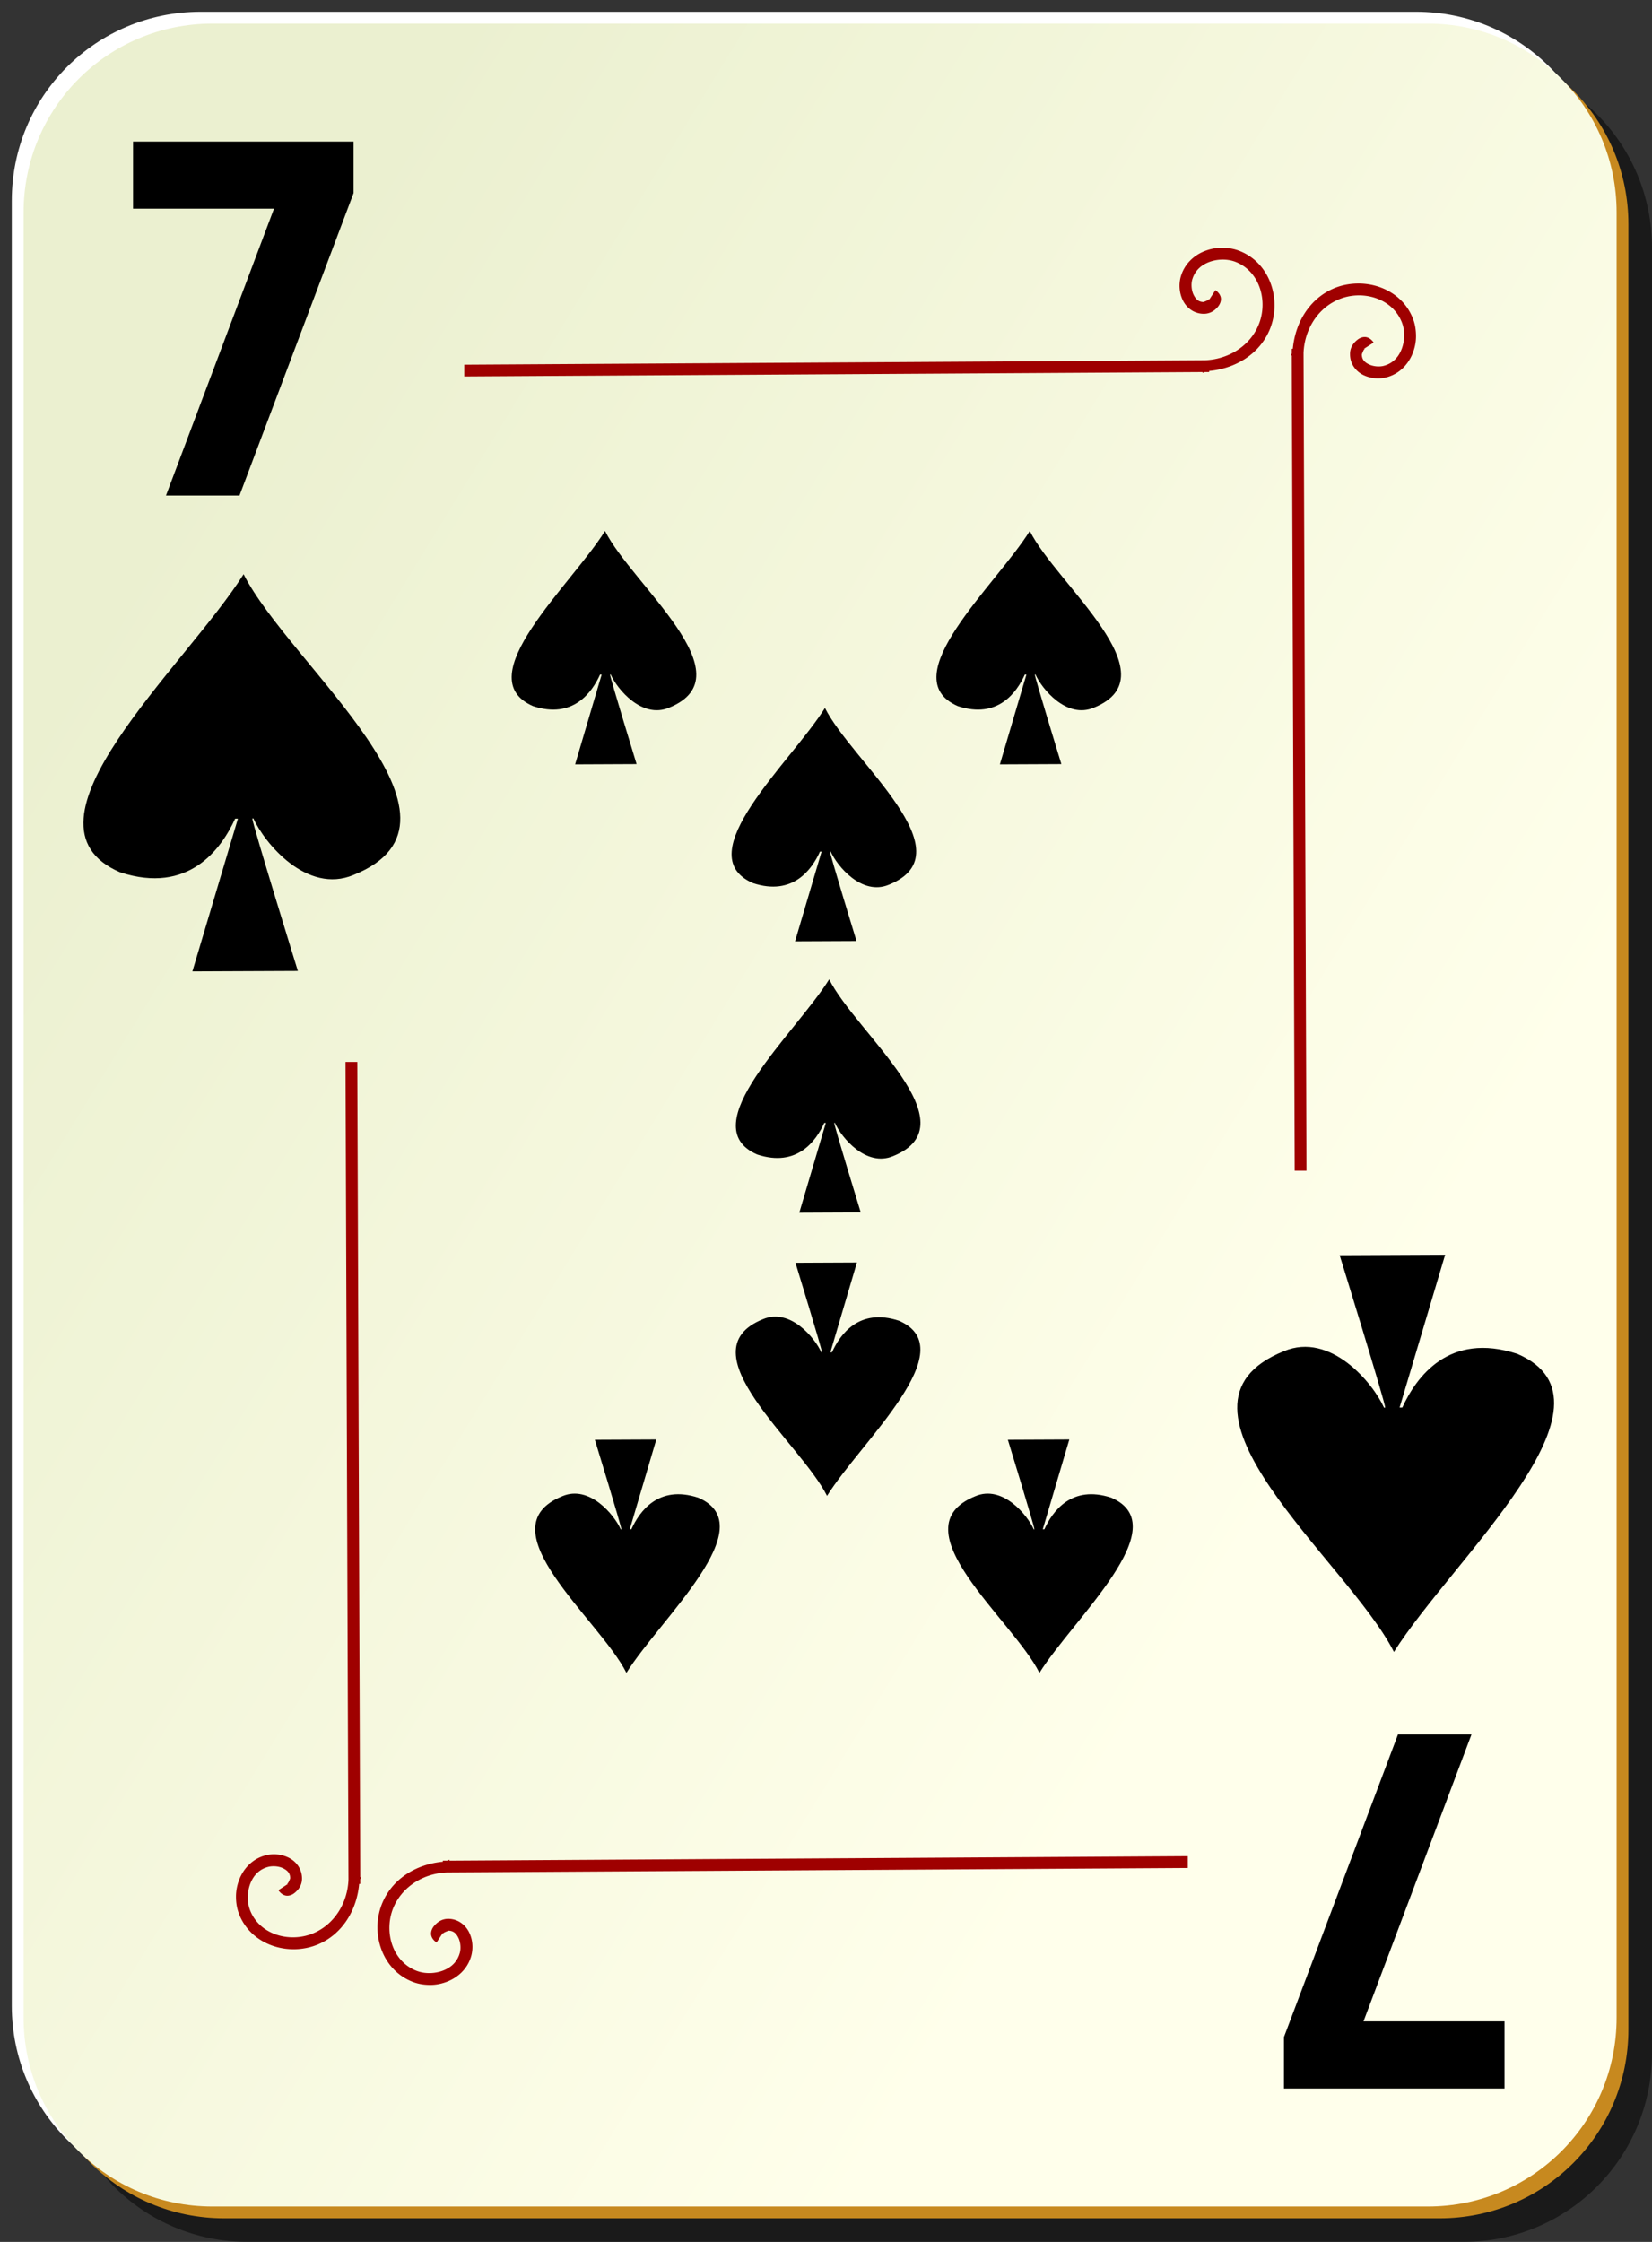
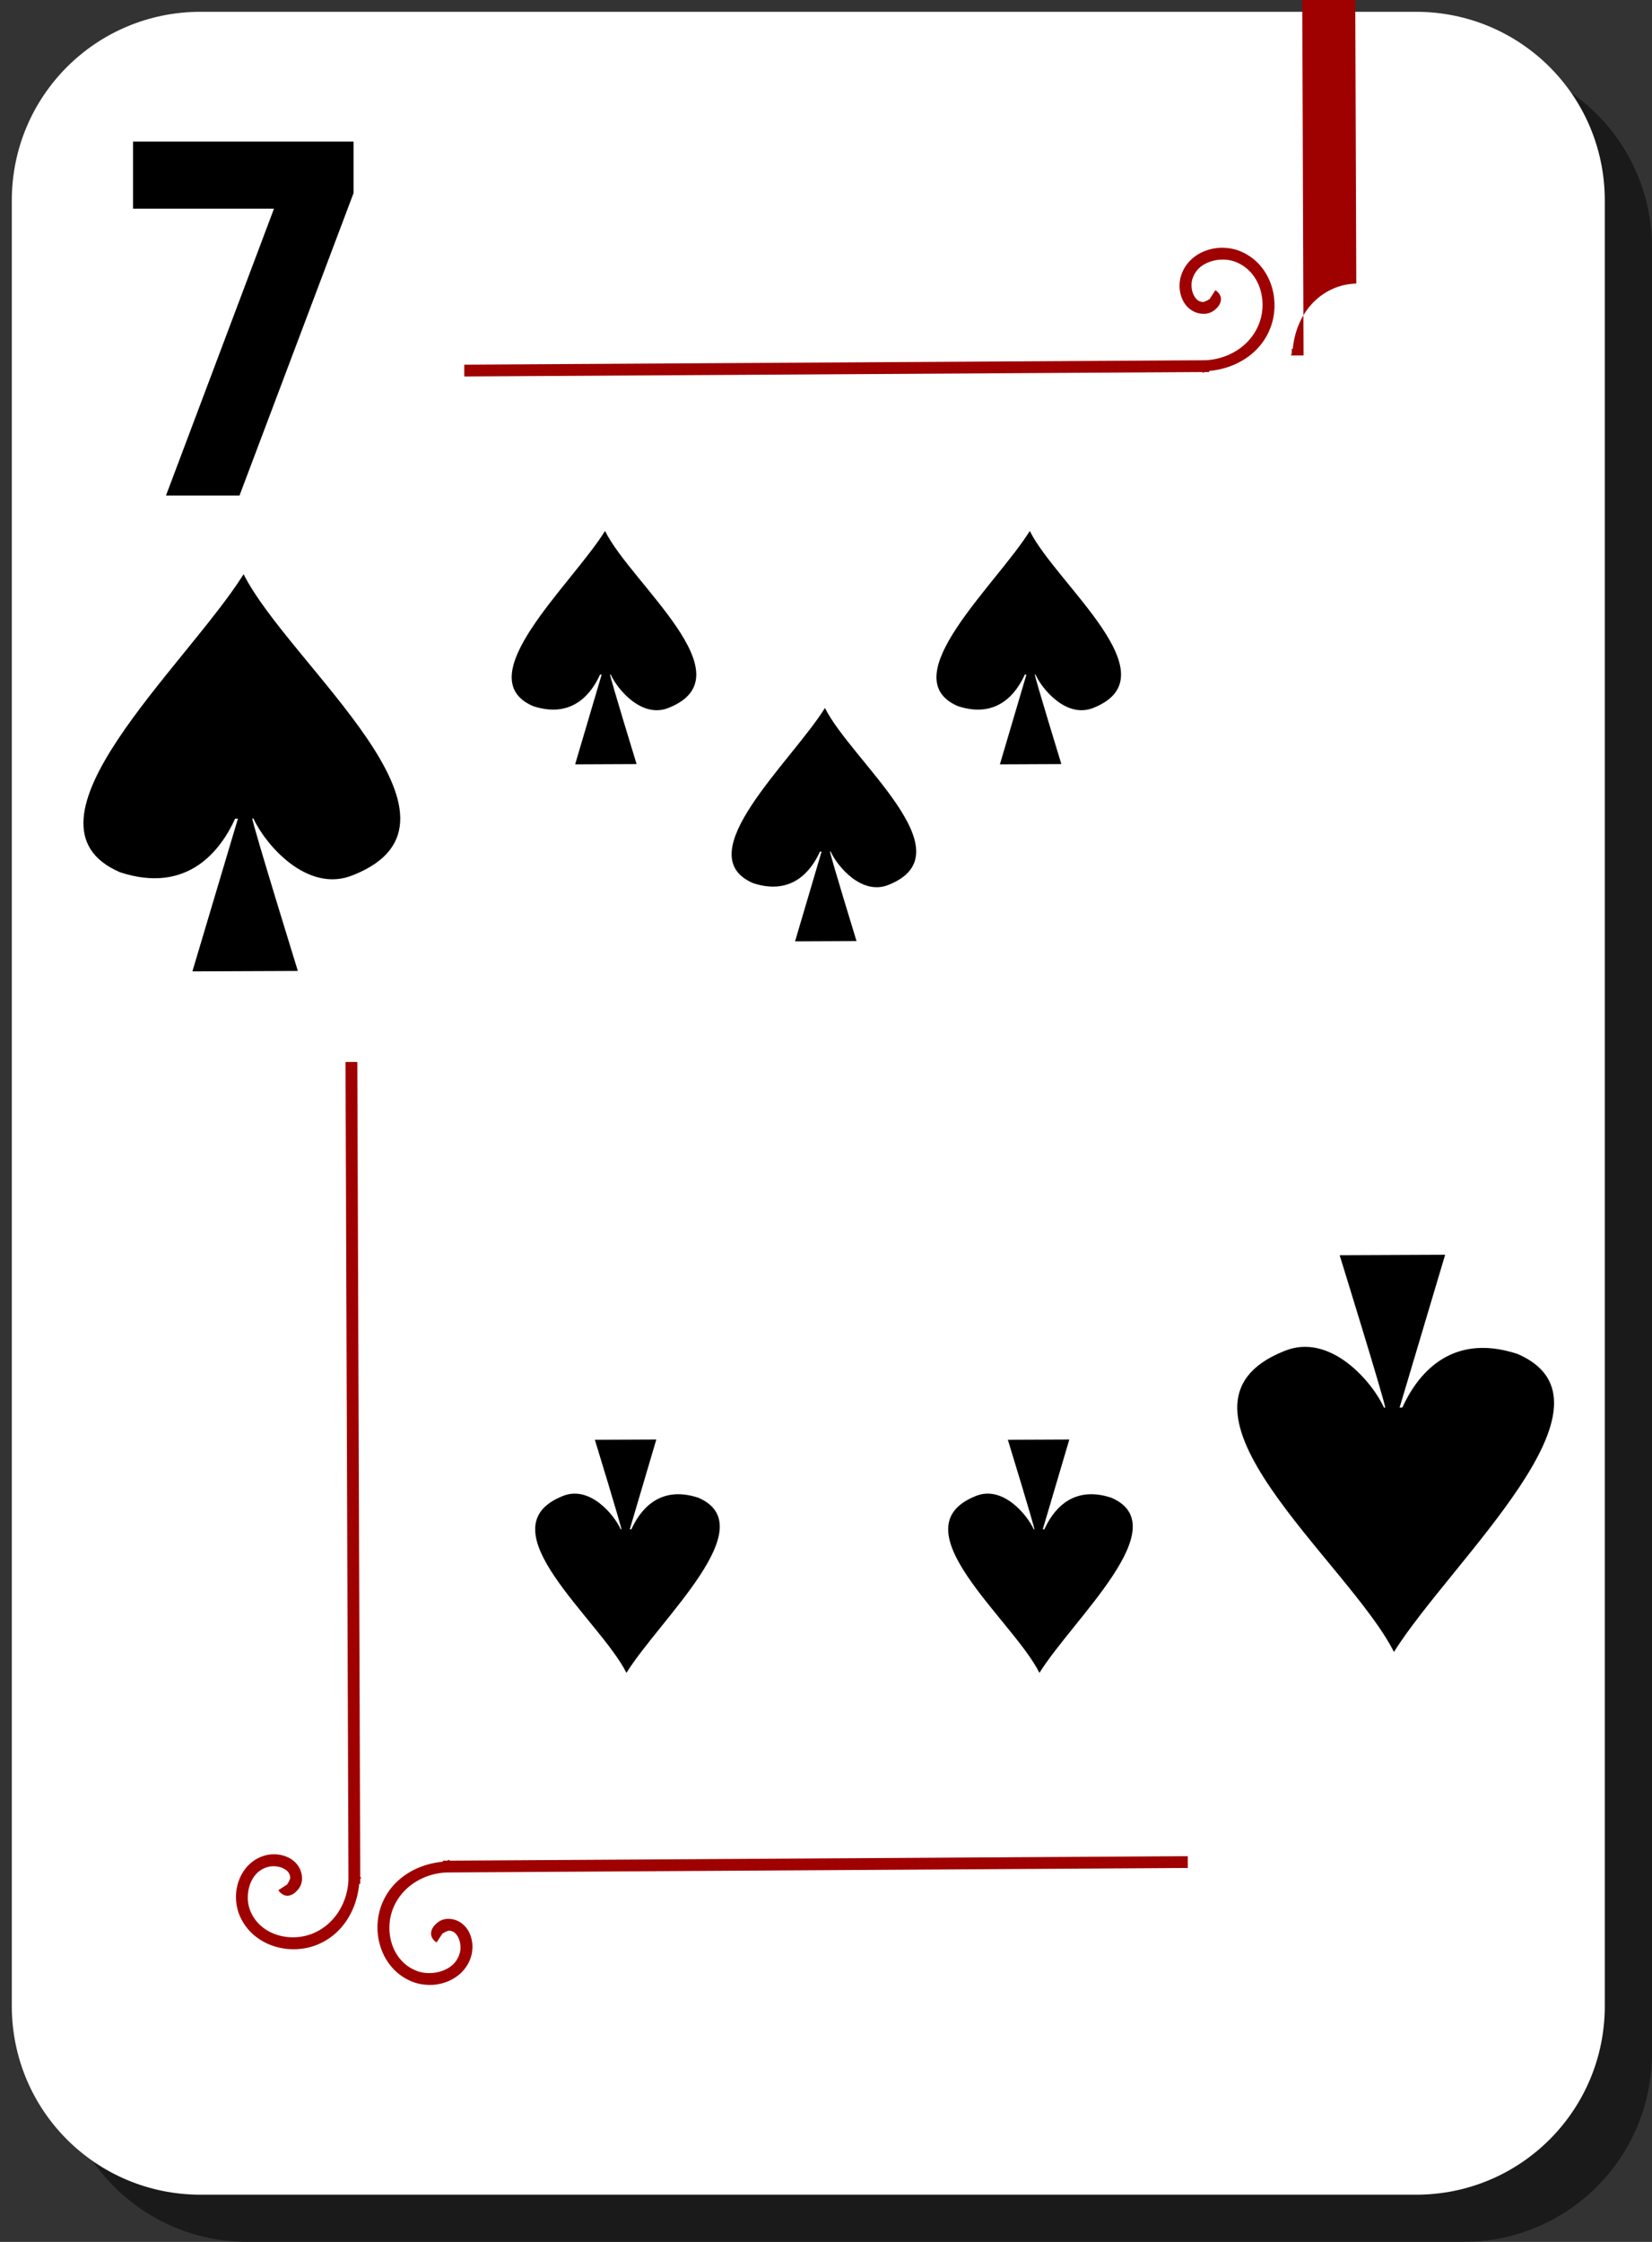
<svg xmlns="http://www.w3.org/2000/svg" viewBox="0 0 140 190" version="1.0">
  <rect x="0" y="0" width="140" height="190" fill="#333333" stroke="none" />
  <defs>
    <linearGradient id="a" y2="128.7" gradientUnits="userSpaceOnUse" x2="109" gradientTransform="translate(0 -1)" y1="63.1" x1="2">
      <stop offset="0" stop-color="#ebf0d0" />
      <stop offset="1" stop-color="#ffffeb" />
    </linearGradient>
  </defs>
  <path d="M21 5h103c8.86 0 16 7.136 16 16v153c0 8.86-7.14 16-16 16H21c-8.864 0-16-7.14-16-16V21c0-8.864 7.136-16 16-16z" fill-opacity=".498" />
  <path d="M17 1h103c8.86 0 16 7.136 16 16v153c0 8.86-7.14 16-16 16H17c-8.864 0-16-7.14-16-16V17C1 8.136 8.136 1 17 1z" fill="#fff" />
-   <path d="M19 3h103c8.86 0 16 7.136 16 16v153c0 8.86-7.14 16-16 16H19c-8.864 0-16-7.14-16-16V19c0-8.864 7.136-16 16-16z" fill="#c7891f" />
-   <path d="M18 2h103c8.86 0 16 7.136 16 16v153c0 8.86-7.14 16-16 16H18c-8.864 0-16-7.14-16-16V18C2 9.136 9.136 2 18 2z" fill="url(#a)" />
-   <path d="M103.53 21c-.5.002-.97.099-1.44.281-.93.364-1.73 1.112-2.03 2.188-.173.645-.12 1.381.19 2s.93 1.119 1.75 1.125c.48.003.85-.196 1.16-.532.15-.167.31-.415.31-.718s-.21-.583-.47-.75l-.53.812c.07.046 0-.005 0-.062 0-.058.02-.022-.03.031-.1.106-.46.219-.44.219-.42-.003-.65-.217-.84-.594s-.23-.905-.13-1.281c.21-.751.72-1.231 1.41-1.5.69-.27 1.55-.298 2.25-.031 2.11.807 2.82 3.429 1.93 5.437-.77 1.764-2.58 2.83-4.5 2.906l-62.776.375v1l62.566-.375v.063c.07 0 .14-.06.21-.063h.35v-.093c2.16-.195 4.19-1.362 5.09-3.407 1.1-2.492.15-5.748-2.56-6.781-.47-.18-.97-.252-1.47-.25zm11.41 3.031c-.67.023-1.35.163-1.97.438-2.05.903-3.21 2.93-3.41 5.093h-.09v.344c0 .078-.06.141-.06.219h.06l.25 69.094h1l-.25-69.313c.08-1.919 1.14-3.72 2.91-4.5 2-.887 4.62-.178 5.43 1.938.27.698.24 1.561-.03 2.25-.27.688-.75 1.202-1.5 1.406-.37.102-.9.064-1.28-.125s-.59-.421-.59-.844c0 .018.11-.34.21-.437.06-.049.09-.031.04-.032-.06 0-.11-.07-.07 0l.82-.531c-.17-.259-.45-.468-.75-.469-.31 0-.55.16-.72.313-.34.306-.54.681-.53 1.156 0 .819.5 1.44 1.12 1.75a2.86 2.86 0 002 .188c1.08-.293 1.82-1.102 2.19-2.031.18-.465.28-.941.28-1.438s-.07-.996-.25-1.469c-.77-2.029-2.8-3.068-4.81-3zM29.281 90l.25 69.31c-.076 1.92-1.142 3.72-2.906 4.5-2.008.89-4.63.18-5.437-1.93-.267-.7-.239-1.57.031-2.26.269-.68.749-1.2 1.5-1.4.376-.1.904-.07 1.281.12s.591.42.594.85c0-.02-.113.34-.219.43-.053.05-.089.04-.031.04.057 0 .108.07.062 0l-.812.53c.167.26.447.47.75.47s.551-.16.718-.32c.336-.3.535-.68.532-1.15-.006-.82-.506-1.44-1.125-1.75s-1.355-.37-2-.19c-1.076.29-1.824 1.1-2.188 2.03-.182.47-.279.94-.281 1.44s.07.99.25 1.47c1.033 2.7 4.289 3.66 6.781 2.56 2.045-.9 3.212-2.93 3.407-5.09h.093v-.35c.003-.08.063-.14.063-.22h-.063L30.281 90h-1zm71.379 67.31l-62.566.38v-.07c-.078 0-.141.06-.219.07h-.344v.09c-2.163.2-4.19 1.36-5.093 3.41-1.101 2.49-.144 5.75 2.562 6.78.472.18.971.25 1.469.25.497 0 .972-.1 1.437-.28.93-.37 1.739-1.11 2.032-2.19.175-.65.122-1.38-.188-2s-.932-1.12-1.75-1.13c-.476 0-.85.2-1.156.54-.153.16-.314.41-.313.72.001.3.21.58.469.74l.531-.81c-.07-.04 0 .01 0 .07 0 .05-.017.02.031-.04.097-.1.455-.21.438-.22.423.01.655.22.844.6s.227.9.125 1.28c-.205.75-.718 1.23-1.407 1.5-.688.27-1.552.3-2.25.03-2.115-.81-2.824-3.43-1.937-5.44.779-1.76 2.581-2.83 4.5-2.9l62.785-.38v-1z" fill-rule="evenodd" fill="#9f0000" />
+   <path d="M103.53 21c-.5.002-.97.099-1.44.281-.93.364-1.73 1.112-2.03 2.188-.173.645-.12 1.381.19 2s.93 1.119 1.75 1.125c.48.003.85-.196 1.16-.532.15-.167.31-.415.31-.718s-.21-.583-.47-.75l-.53.812c.07.046 0-.005 0-.062 0-.058.02-.022-.03.031-.1.106-.46.219-.44.219-.42-.003-.65-.217-.84-.594s-.23-.905-.13-1.281c.21-.751.72-1.231 1.41-1.5.69-.27 1.55-.298 2.25-.031 2.11.807 2.82 3.429 1.93 5.437-.77 1.764-2.58 2.83-4.5 2.906l-62.776.375v1l62.566-.375v.063c.07 0 .14-.06.21-.063h.35v-.093c2.16-.195 4.19-1.362 5.09-3.407 1.1-2.492.15-5.748-2.56-6.781-.47-.18-.97-.252-1.47-.25zm11.41 3.031c-.67.023-1.35.163-1.97.438-2.05.903-3.21 2.93-3.41 5.093h-.09v.344c0 .078-.06.141-.06.219h.06h1l-.25-69.313c.08-1.919 1.14-3.72 2.91-4.5 2-.887 4.62-.178 5.43 1.938.27.698.24 1.561-.03 2.25-.27.688-.75 1.202-1.5 1.406-.37.102-.9.064-1.28-.125s-.59-.421-.59-.844c0 .018.11-.34.21-.437.06-.049.09-.031.04-.032-.06 0-.11-.07-.07 0l.82-.531c-.17-.259-.45-.468-.75-.469-.31 0-.55.16-.72.313-.34.306-.54.681-.53 1.156 0 .819.5 1.44 1.12 1.75a2.86 2.86 0 002 .188c1.08-.293 1.82-1.102 2.19-2.031.18-.465.28-.941.28-1.438s-.07-.996-.25-1.469c-.77-2.029-2.8-3.068-4.81-3zM29.281 90l.25 69.31c-.076 1.92-1.142 3.72-2.906 4.5-2.008.89-4.63.18-5.437-1.93-.267-.7-.239-1.57.031-2.26.269-.68.749-1.2 1.5-1.4.376-.1.904-.07 1.281.12s.591.42.594.85c0-.02-.113.34-.219.43-.053.05-.089.04-.031.04.057 0 .108.07.062 0l-.812.53c.167.26.447.47.75.47s.551-.16.718-.32c.336-.3.535-.68.532-1.15-.006-.82-.506-1.44-1.125-1.75s-1.355-.37-2-.19c-1.076.29-1.824 1.1-2.188 2.03-.182.47-.279.94-.281 1.44s.07.99.25 1.47c1.033 2.7 4.289 3.66 6.781 2.56 2.045-.9 3.212-2.93 3.407-5.09h.093v-.35c.003-.08.063-.14.063-.22h-.063L30.281 90h-1zm71.379 67.31l-62.566.38v-.07c-.078 0-.141.06-.219.07h-.344v.09c-2.163.2-4.19 1.36-5.093 3.41-1.101 2.49-.144 5.75 2.562 6.78.472.18.971.25 1.469.25.497 0 .972-.1 1.437-.28.93-.37 1.739-1.11 2.032-2.19.175-.65.122-1.38-.188-2s-.932-1.12-1.75-1.13c-.476 0-.85.2-1.156.54-.153.16-.314.41-.313.72.001.3.21.58.469.74l.531-.81c-.07-.04 0 .01 0 .07 0 .05-.017.02.031-.04.097-.1.455-.21.438-.22.423.01.655.22.844.6s.227.9.125 1.28c-.205.75-.718 1.23-1.407 1.5-.688.27-1.552.3-2.25.03-2.115-.81-2.824-3.43-1.937-5.44.779-1.76 2.581-2.83 4.5-2.9l62.785-.38v-1z" fill-rule="evenodd" fill="#9f0000" />
  <path d="M51.273 45.001C48.403 49.6 39.6 57.426 45.176 59.844c3.387 1.114 4.994-1.166 5.676-2.673h.136l-2.248 7.607 5.208-.023s-2.242-7.312-2.248-7.592h.054c.551 1.233 2.645 3.783 4.946 2.813 6.727-2.724-3.179-10.473-5.427-14.975zM53.087 141.775c2.87-4.598 11.673-12.425 6.097-14.843-3.387-1.114-4.994 1.166-5.676 2.673h-.136l2.248-7.607-5.208.023s2.242 7.312 2.248 7.592h-.054c-.551-1.233-2.645-3.783-4.946-2.813-6.727 2.724 3.179 10.473 5.427 14.975zM87.27 45.001C84.4 49.6 75.597 57.426 81.173 59.844c3.387 1.114 4.994-1.166 5.676-2.673h.136l-2.248 7.607 5.208-.023s-2.242-7.312-2.248-7.592h.054c.551 1.233 2.645 3.783 4.946 2.813C99.424 57.252 89.518 49.503 87.27 45zM88.087 141.775c2.87-4.598 11.673-12.425 6.097-14.843-3.387-1.114-4.994 1.166-5.676 2.673h-.136l2.248-7.607-5.208.023s2.242 7.312 2.248 7.592h-.054c-.551-1.233-2.645-3.783-4.946-2.813-6.727 2.724 3.179 10.473 5.427 14.975zM20.645 48.665C15.72 56.49.61 69.814 10.182 73.928c5.811 1.894 8.576-1.983 9.747-4.549h.235l-3.859 12.946 8.937-.038s-3.85-12.445-3.859-12.921h.094c.946 2.097 4.536 6.439 8.484 4.785 11.546-4.635-5.455-17.824-9.316-25.486z" fill-rule="evenodd" />
  <path d="M11.275 11.998h18.69v4.36l-9.669 25.64h-6.23l9.154-24.313H11.275v-5.687" />
  <path d="M118.13 140c4.92-7.82 20.03-21.15 10.46-25.26-5.81-1.9-8.58 1.98-9.75 4.55h-.23l3.86-12.95-8.94.04s3.85 12.44 3.86 12.92h-.1c-.94-2.1-4.53-6.44-8.48-4.79-11.547 4.64 5.45 17.83 9.32 25.49z" fill-rule="evenodd" />
-   <path d="M127.5 177h-18.69v-4.36l9.66-25.64h6.23l-9.15 24.31h11.95V177" />
  <g>
    <path d="M69.911 60.001c-2.87 4.598-11.673 12.425-6.097 14.843 3.387 1.114 4.994-1.166 5.676-2.673h.136l-2.248 7.607 5.208-.023s-2.242-7.312-2.248-7.592h.054c.551 1.233 2.645 3.783 4.946 2.813C82.065 72.252 72.16 64.503 69.911 60z" fill-rule="evenodd" />
  </g>
  <g>
-     <path d="M70.087 126.775c2.87-4.598 11.673-12.425 6.097-14.843-3.387-1.114-4.994 1.166-5.676 2.673h-.136l2.248-7.607-5.208.023s2.242 7.312 2.248 7.592h-.054c-.551-1.233-2.645-3.783-4.946-2.813-6.727 2.724 3.179 10.473 5.427 14.975z" fill-rule="evenodd" />
-   </g>
+     </g>
  <g>
-     <path d="M70.27 83.001C67.4 87.6 58.597 95.426 64.173 97.844c3.387 1.114 4.994-1.166 5.676-2.673h.136l-2.248 7.607 5.208-.023s-2.242-7.312-2.248-7.592h.054c.551 1.233 2.645 3.783 4.946 2.813C82.424 95.252 72.518 87.503 70.27 83z" fill-rule="evenodd" />
-   </g>
+     </g>
</svg>